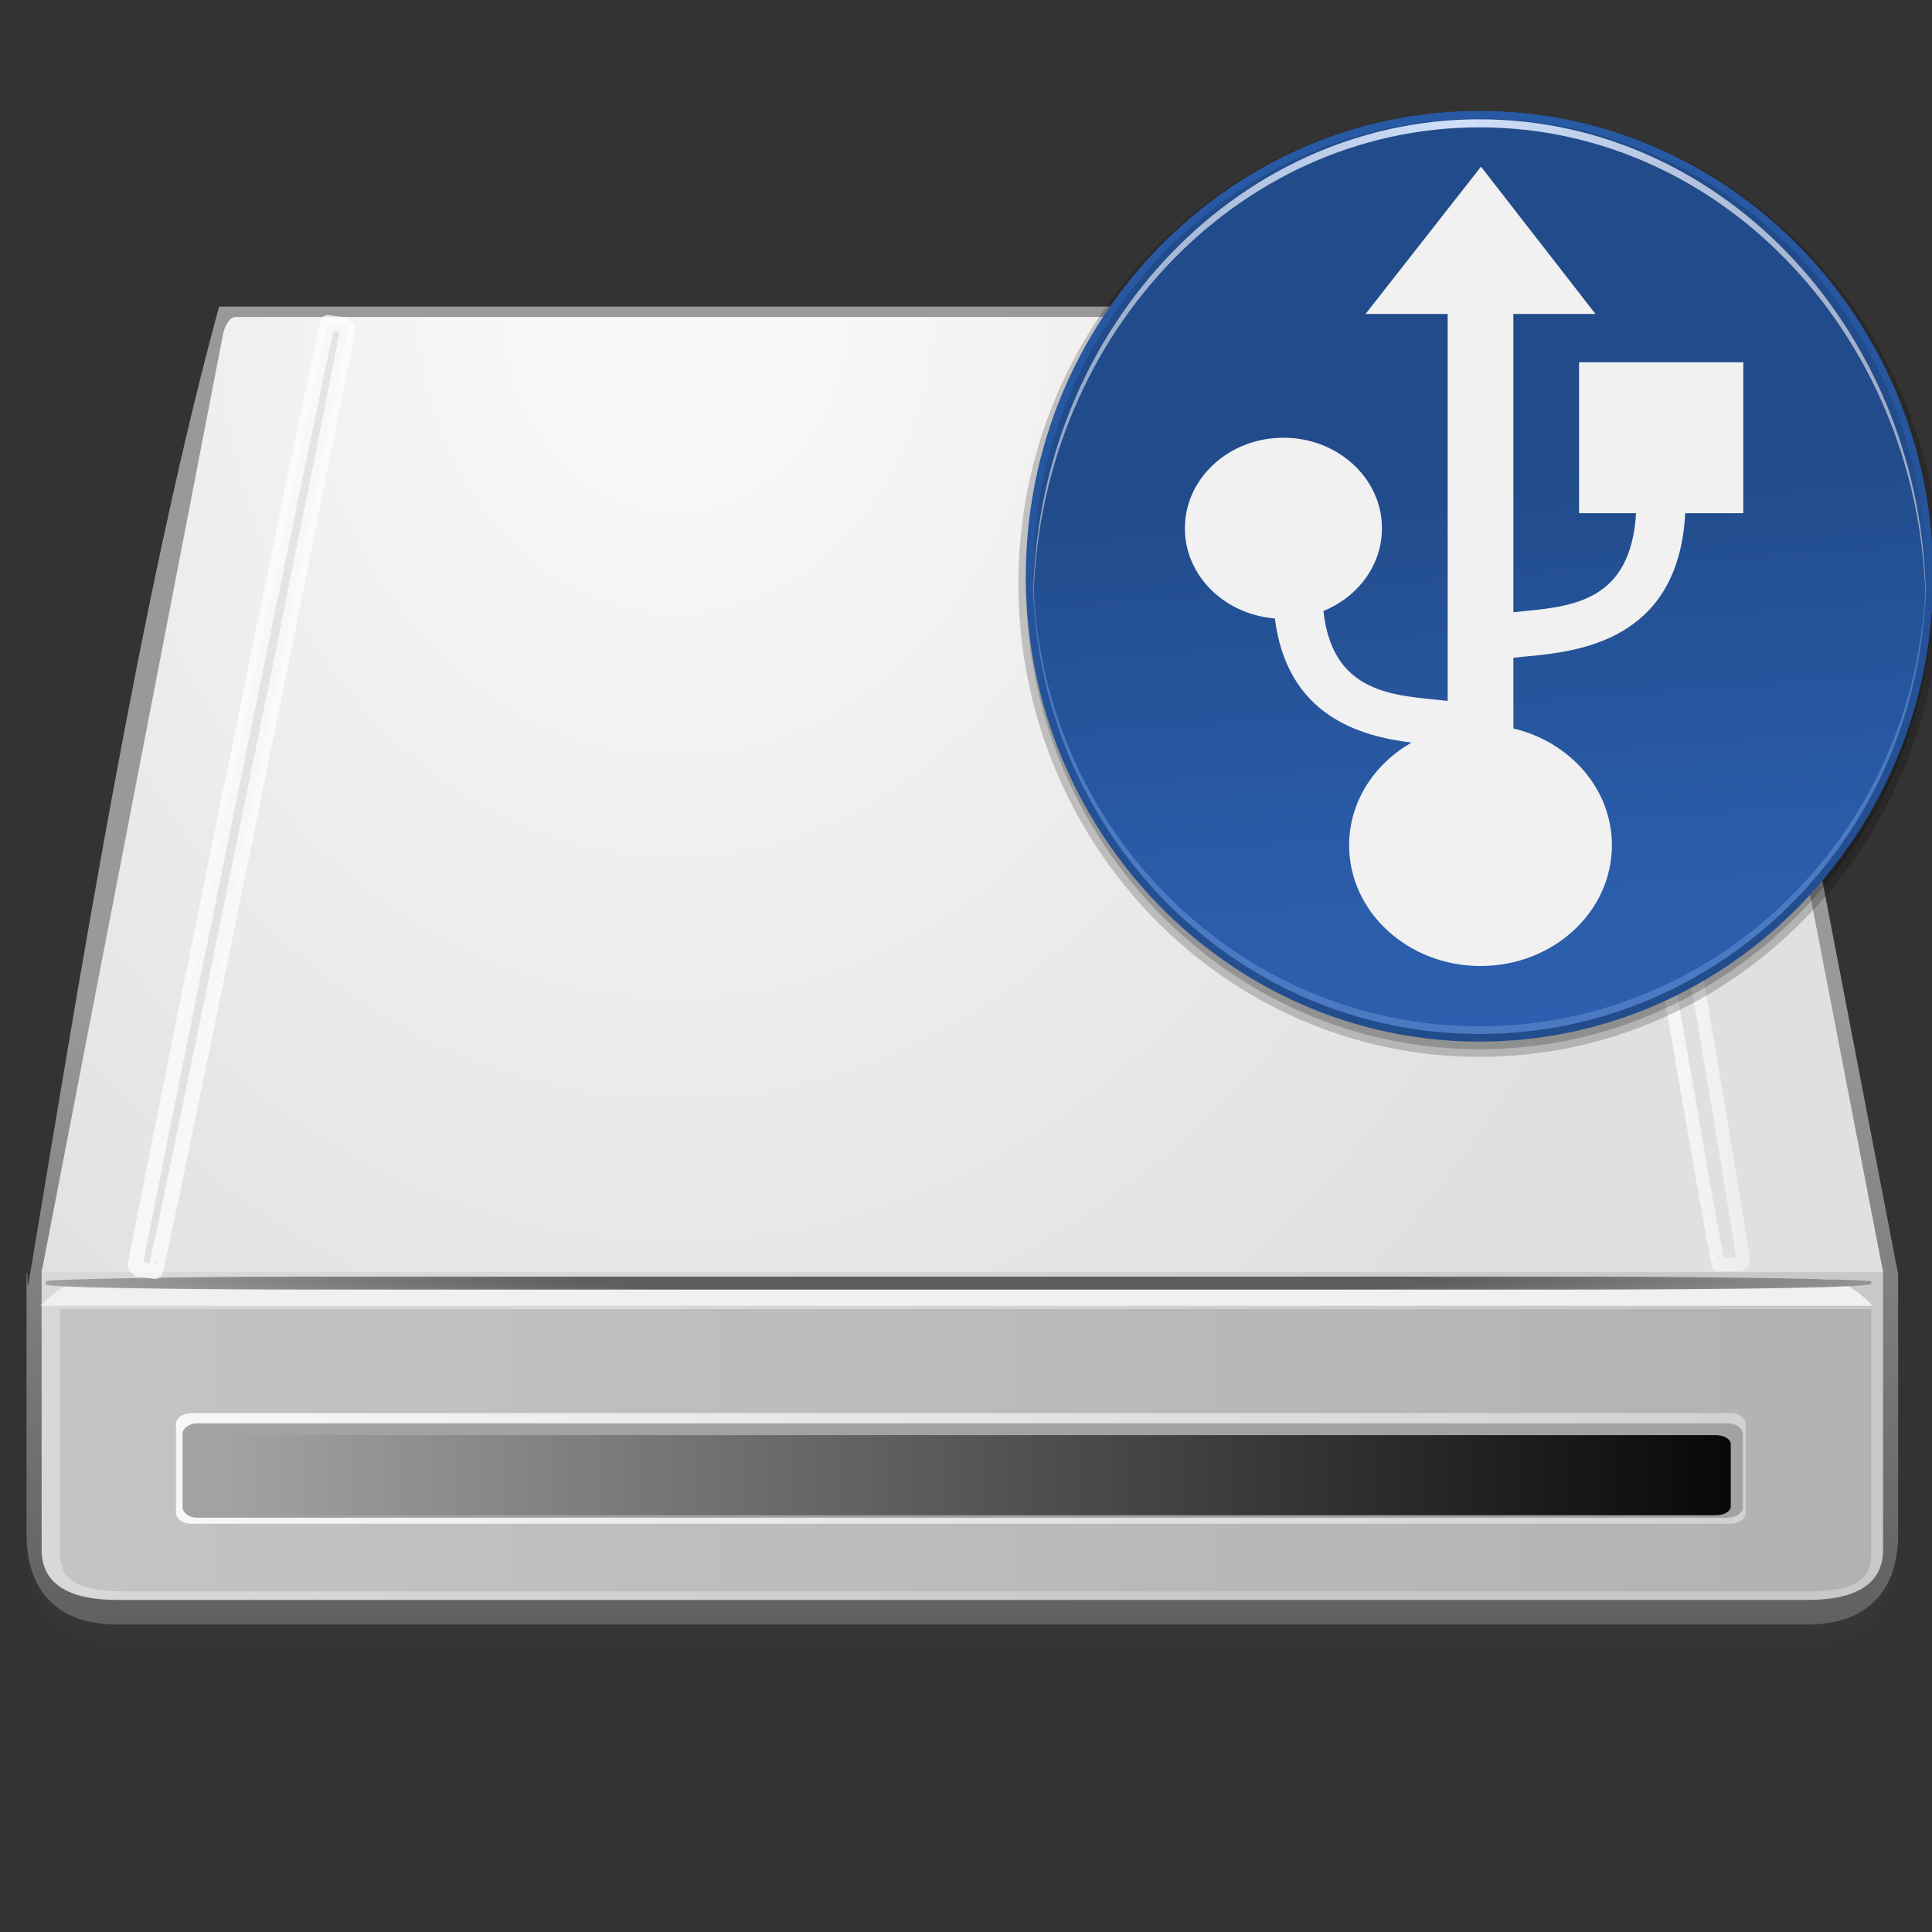
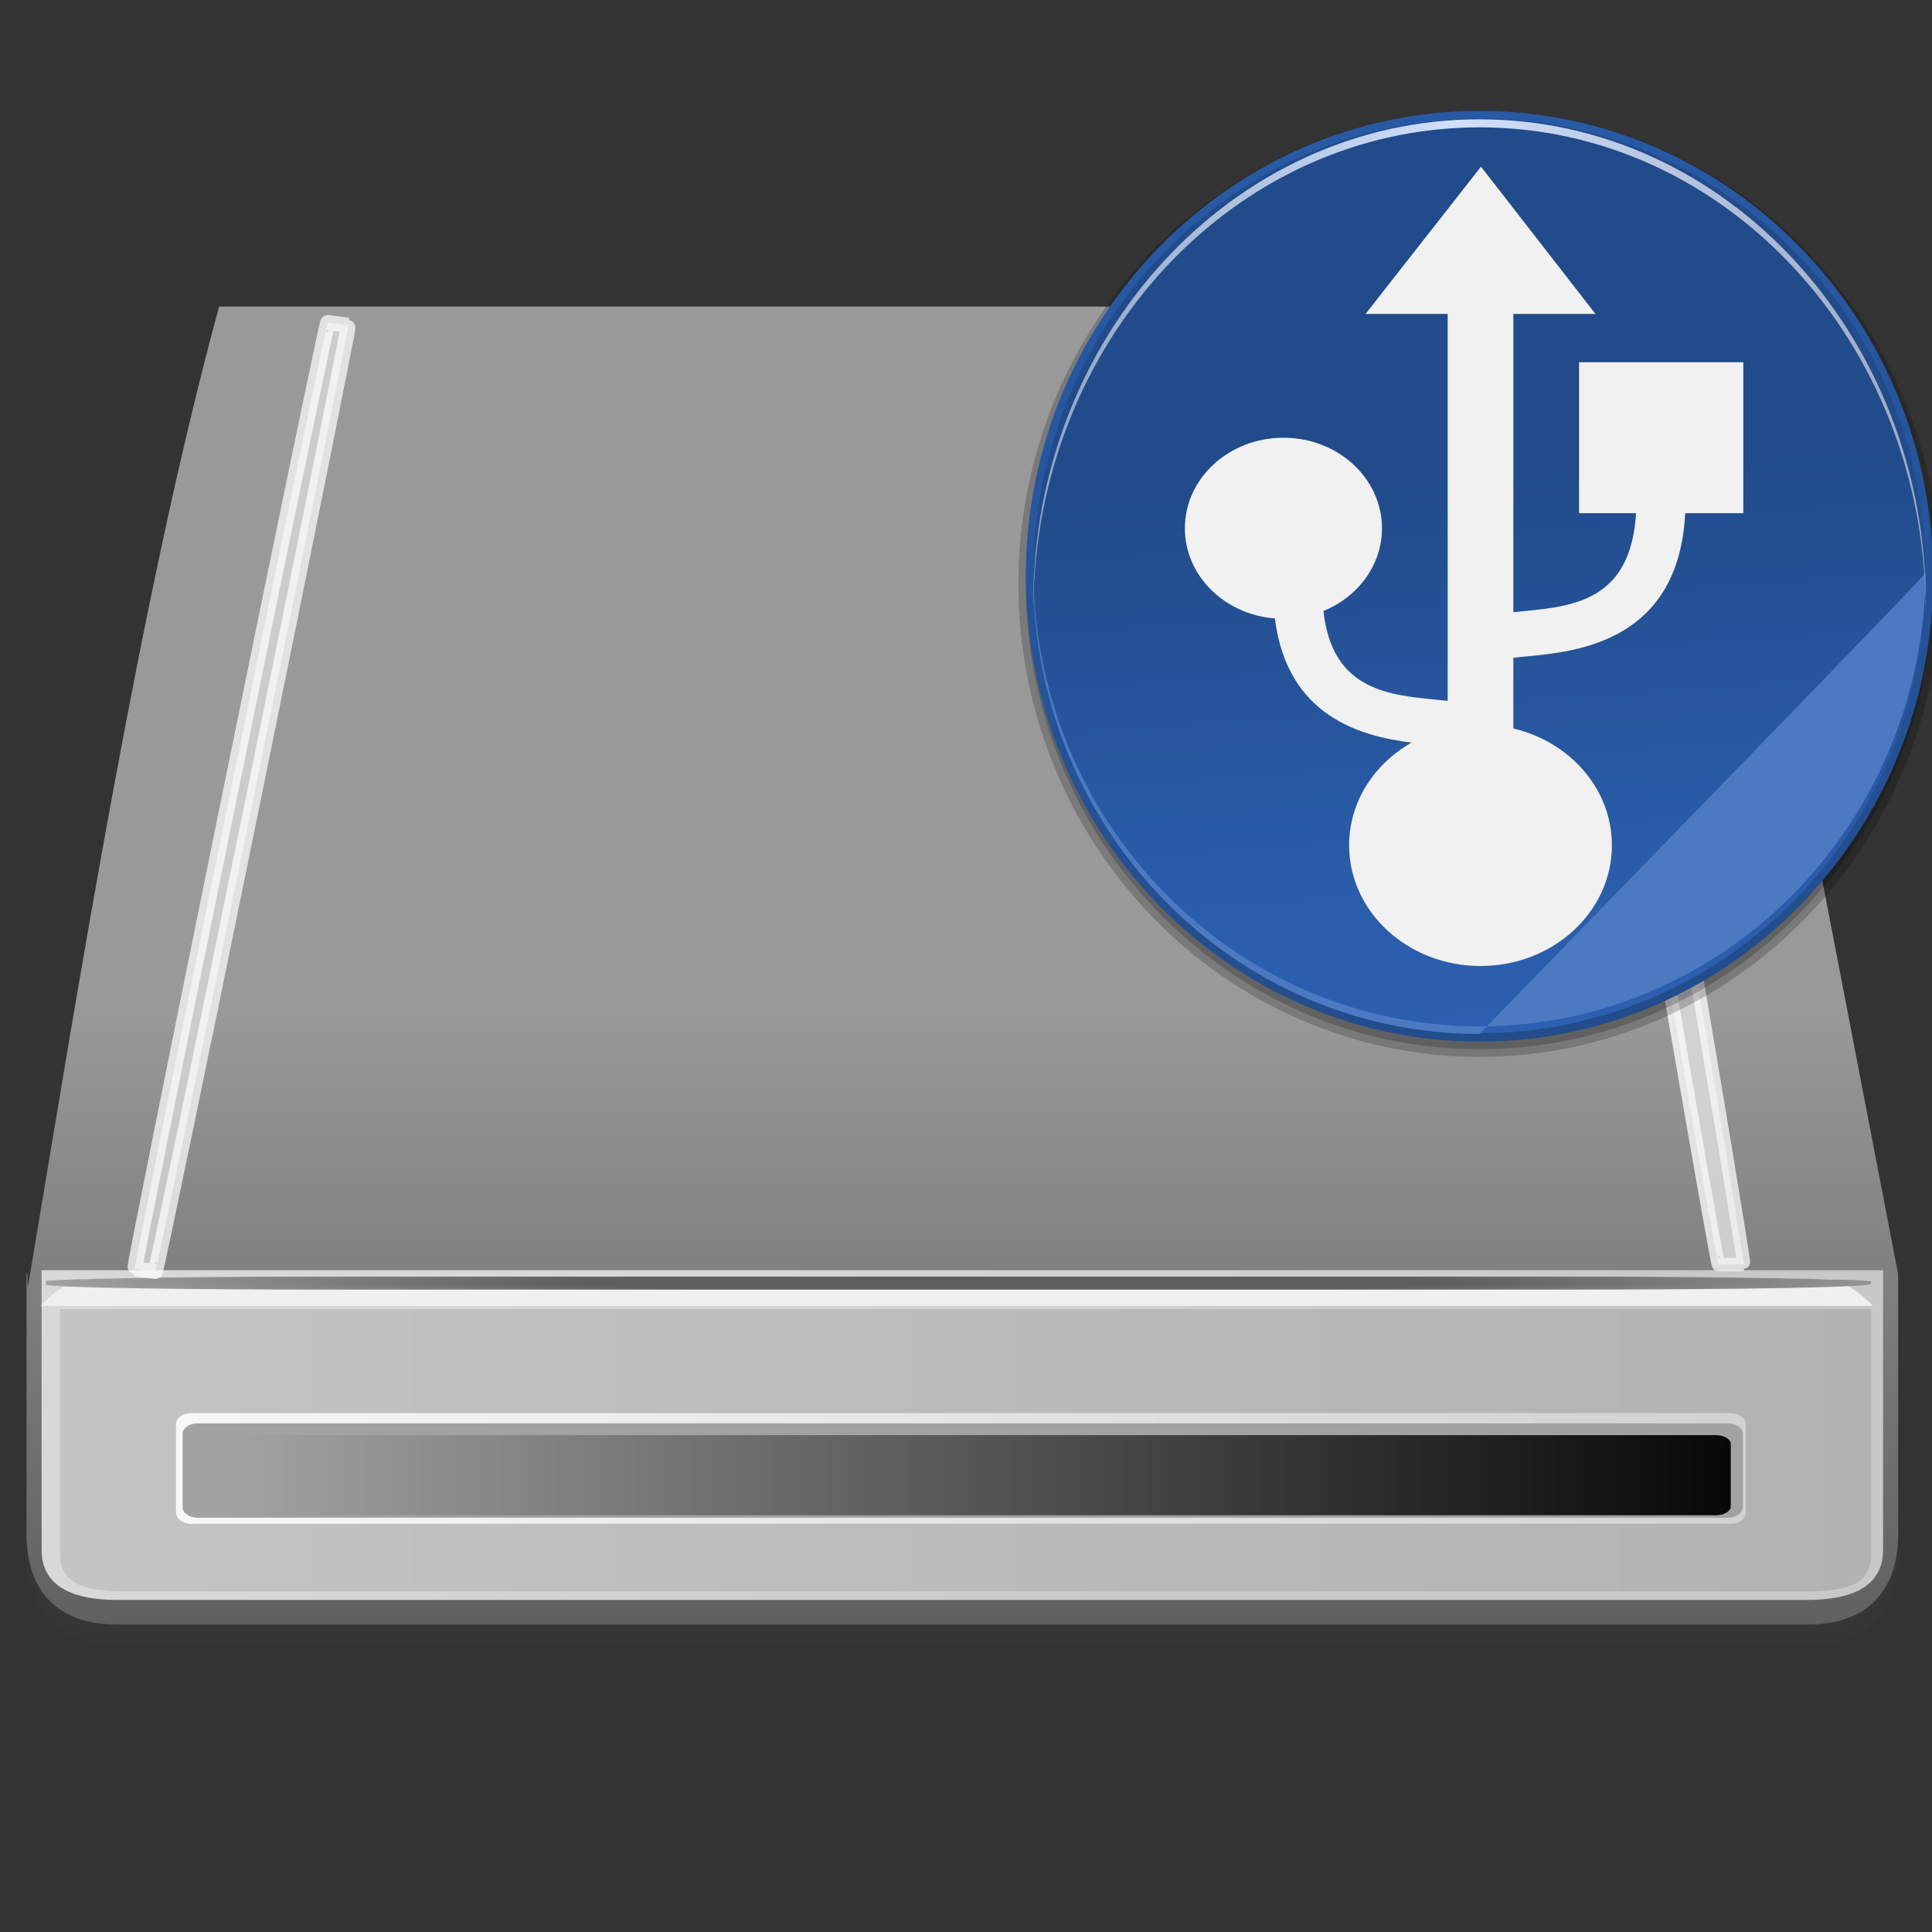
<svg xmlns="http://www.w3.org/2000/svg" xmlns:ns1="http://sodipodi.sourceforge.net/DTD/sodipodi-0.dtd" xmlns:ns2="http://www.inkscape.org/namespaces/inkscape" xmlns:xlink="http://www.w3.org/1999/xlink" version="1.1" id="Layer_1" width="128" height="128" viewBox="0 0 128 128" style="overflow:visible;enable-background:new 0 0 128 128;" xml:space="preserve" ns1:version="0.32" ns2:version="0.45.1" ns1:docname="gnome-dev-removable-usb.svg" ns1:docbase="/home/rose/Bureau/nouveau dossier 2" ns2:output_extension="org.inkscape.output.svg.inkscape">
  <rect x="0" y="0" width="128" height="128" fill="#333333" stroke="none" />
  <defs id="defs76">
    <linearGradient id="XMLID_8_" gradientUnits="userSpaceOnUse" x1="5" y1="33.351" x2="125" y2="33.351" gradientTransform="matrix(0.493,0,0,0.534,65.994,6.246)">
      <stop offset="0" style="stop-color:#90A5C4" id="stop2529" />
      <stop offset="0.472" style="stop-color:#D0E0FB" id="stop2531" />
      <stop offset="0.812" style="stop-color:#ACBAD5" id="stop2533" />
      <stop offset="1" style="stop-color:#9DAAC5" id="stop2535" />
    </linearGradient>
    <linearGradient id="XMLID_6_" gradientUnits="userSpaceOnUse" x1="69.318" y1="125.512" x2="64.068" y2="49.512">
      <stop offset="0" style="stop-color:#2C60B0" id="stop2509" />
      <stop offset="0.32" style="stop-color:#2A5CA9" id="stop2511" />
      <stop offset="0.79" style="stop-color:#245195" id="stop2513" />
      <stop offset="1" style="stop-color:#214B8A" id="stop2515" />
    </linearGradient>
    <linearGradient ns2:collect="always" xlink:href="#XMLID_6_" id="linearGradient2568" gradientUnits="userSpaceOnUse" x1="69.318" y1="125.512" x2="64.068" y2="49.512" />
    <linearGradient id="XMLID_5_" gradientUnits="userSpaceOnUse" x1="53.62" y1="-10.749" x2="79.12" y2="154.501" gradientTransform="matrix(0.493,0,0,0.505,65.994,6.336)">
      <stop offset="0" style="stop-color:#295AA6" id="stop2498" />
      <stop offset="0.332" style="stop-color:#27569F" id="stop2500" />
      <stop offset="0.819" style="stop-color:#224C8B" id="stop2502" />
      <stop offset="1" style="stop-color:#1F4782" id="stop2504" />
    </linearGradient>
    <linearGradient ns2:collect="always" id="linearGradient3200">
      <stop style="stop-color:#000000;stop-opacity:1;" offset="0" id="stop3202" />
      <stop style="stop-color:#000000;stop-opacity:0;" offset="1" id="stop3204" />
    </linearGradient>
    <linearGradient ns2:collect="always" xlink:href="#linearGradient3200" id="linearGradient3206" x1="120.594" y1="89.129" x2="15.877" y2="89.129" gradientUnits="userSpaceOnUse" gradientTransform="matrix(0.997,0,0,0.589,-0.524,45.235)" />
    <radialGradient ns2:collect="always" xlink:href="#XMLID_31_" id="radialGradient5162" gradientUnits="userSpaceOnUse" gradientTransform="matrix(7.114,0,0,0.172,-708.369,67.898)" cx="109" cy="99" r="9" />
    <linearGradient ns2:collect="always" xlink:href="#XMLID_32_" id="linearGradient8087" x1="8.428" y1="52.805" x2="-1.456" y2="52.805" gradientUnits="userSpaceOnUse" />
    <linearGradient ns2:collect="always" xlink:href="#XMLID_32_" id="linearGradient8095" x1="109.37" y1="52.369" x2="128.759" y2="52.369" gradientUnits="userSpaceOnUse" gradientTransform="matrix(0.785,0,0,0.988,22.624,0.842)" />
    <linearGradient ns2:collect="always" xlink:href="#XMLID_32_" id="linearGradient12020" x1="102.772" y1="52.587" x2="115.971" y2="52.587" gradientUnits="userSpaceOnUse" />
    <linearGradient ns2:collect="always" xlink:href="#XMLID_32_" id="linearGradient12022" x1="8.428" y1="52.805" x2="23.574" y2="52.805" gradientUnits="userSpaceOnUse" />
  </defs>
  <ns1:namedview ns2:window-height="641" ns2:window-width="910" ns2:pageshadow="2" ns2:pageopacity="0.0" guidetolerance="10.0" gridtolerance="10.0" objecttolerance="10.0" borderopacity="1.0" bordercolor="#666666" pagecolor="#ffffff" id="base" ns2:zoom="4.029703" ns2:cx="64.879" ns2:cy="69.5" ns2:window-x="100" ns2:window-y="57" ns2:current-layer="Layer_1" />
  <path style="opacity:0.2;fill:#3D3D3D;" d="M1.758,100.25V102c0,3.869,2.131,6,6,6h112c3.869,0,6-2.131,6-6v-1.75H1.758z" id="path3" />
  <path style="opacity:0.2;fill:#3D3D3D;" d="M1.758,101.25V103c0,3.869,2.131,6,6,6h112c3.869,0,6-2.131,6-6v-1.75H1.758z" id="path5" />
  <linearGradient id="XMLID_25_" gradientUnits="userSpaceOnUse" x1="62.757" y1="76.249" x2="62.758" y2="118.483" gradientTransform="matrix(1,0,0,1.004,1,-9.794)">
    <stop offset="0" style="stop-color:#999999" id="stop8" />
    <stop offset="1" style="stop-color:#5E5E5E" id="stop10" />
  </linearGradient>
  <path style="fill:url(#XMLID_25_)" d="M 113.728,21.957 C 113.529,21.276 112.21,20.314 111.492,20.314 L 14.516,20.314 C 9.318,39.342 5.152,65.527 1.883,85.073 C 1.789,85.633 1.85,83.876 1.758,84.425 L 1.758,101.607 C 1.758,105.49 3.889,107.629 7.758,107.629 L 72.334,107.629 L 119.758,107.629 C 123.627,107.629 125.758,105.49 125.758,101.607 L 125.758,84.428 L 113.728,21.957 z " id="path12" ns1:nodetypes="cccscccccccc" />
  <linearGradient id="XMLID_26_" gradientUnits="userSpaceOnUse" x1="47.52" y1="72.247" x2="81.52" y2="105.747" gradientTransform="matrix(1,0,0,0.662,0,35.833)">
    <stop offset="0" style="stop-color:#D8D8D8" id="stop15" />
    <stop offset="1" style="stop-color:#C8C8C8" id="stop17" />
  </linearGradient>
  <path style="fill:url(#XMLID_26_)" d="M 2.758,84.156 L 2.758,102.69 C 2.758,104.875 4.459,106 7.758,106 L 119.758,106 C 123.059,106 124.758,104.875 124.758,102.69 L 124.758,84.156" id="path19" />
  <linearGradient id="XMLID_27_" gradientUnits="userSpaceOnUse" x1="3.758" y1="88.5" x2="123.758" y2="88.5" gradientTransform="matrix(1,0,0,0.567,0.218,45.931)">
    <stop offset="0" style="stop-color:#C4C4C4" id="stop22" />
    <stop offset="1" style="stop-color:#B2B2B2" id="stop24" />
  </linearGradient>
  <path style="fill:url(#XMLID_27_)" d="M 3.976,86.734 L 3.976,102.884 C 3.976,104.755 5.176,105.436 8.476,105.436 L 119.578,105.436 C 122.877,105.436 123.976,104.755 123.976,102.884 L 123.976,86.734" id="path26" />
  <radialGradient id="XMLID_28_" cx="44.758" cy="20" r="71.179" gradientUnits="userSpaceOnUse" gradientTransform="matrix(1,0,0,1.217,0,-4.554)">
    <stop offset="0.146" style="stop-color:#F6F7F6" id="stop29" />
    <stop offset="1" style="stop-color:#DFE0DF" id="stop31" />
  </radialGradient>
-   <path style="fill:url(#XMLID_28_)" d="M 2.758,84.277 L 14.799,22.021 C 14.799,22.021 15.07,21 15.598,21 C 16.126,21 111.026,21 111.519,21 C 112.012,21 112.755,22.222 112.755,22.222 L 124.758,84.277 L 2.758,84.277 z " id="path33" />
  <path style="fill:#f0f0f0" d="M 121.06,84.735 C 122.416,84.735 124.08,86.51 124.08,86.51 L 2.696,86.51 C 2.696,86.51 4.222,84.735 5.88,84.735 C 7.537,84.735 119.704,84.735 121.06,84.735 z " id="path35" />
  <linearGradient id="XMLID_29_" gradientUnits="userSpaceOnUse" x1="12" y1="88" x2="117.001" y2="88" gradientTransform="matrix(1,0,0,-0.733,-0.339,161.821)">
    <stop offset="0" style="stop-color:#F7F7F7" id="stop38" />
    <stop offset="1" style="stop-color:#D1D1D1" id="stop40" />
  </linearGradient>
  <path style="fill:url(#XMLID_29_)" d="M 115.661,94.356 C 115.661,93.952 115.211,93.622 114.661,93.622 L 12.661,93.622 C 12.111,93.622 11.661,93.952 11.661,94.356 L 11.661,100.222 C 11.661,100.625 12.111,100.955 12.661,100.955 L 114.661,100.955 C 115.211,100.955 115.661,100.625 115.661,100.222 L 115.661,94.356 z " id="path42" />
  <path style="fill:#a2a2a2" d="M 115.468,94.994 C 115.468,94.612 115.02,94.3 114.474,94.3 L 13.091,94.3 C 12.544,94.3 12.097,94.612 12.097,94.994 L 12.097,99.858 C 12.097,100.24 12.544,100.553 13.091,100.553 L 114.474,100.553 C 115.02,100.553 115.468,100.24 115.468,99.858 L 115.468,94.994 z " id="path44" />
  <linearGradient id="XMLID_30_" gradientUnits="userSpaceOnUse" x1="12" y1="86.5" x2="116" y2="86.5" gradientTransform="matrix(0.99,0,0,-1.002,0.755,175.763)">
    <stop offset="0" style="stop-color:#4D4D4D" id="stop47" />
    <stop offset="0.03" style="stop-color:#000000" id="stop49" />
    <stop offset="0.972" style="stop-color:#000000" id="stop51" />
    <stop offset="1" style="stop-color:#4D4D4D" id="stop53" />
  </linearGradient>
  <path style="fill:url(#linearGradient3206);fill-opacity:1" d="M 114.668,95.672 C 114.668,95.347 114.224,95.082 113.681,95.082 L 13.054,95.082 C 12.511,95.082 12.067,95.347 12.067,95.672 L 12.067,99.801 C 12.067,100.126 12.511,100.391 13.054,100.391 L 113.681,100.391 C 114.224,100.391 114.668,100.126 114.668,99.801 L 114.668,95.672 z " id="path55" />
  <radialGradient id="XMLID_31_" cx="109" cy="99" r="9" gradientUnits="userSpaceOnUse" gradientTransform="matrix(1,0,0,1.087,29.852,-49.856)">
    <stop offset="0.449" style="stop-color:#5E5E5E" id="stop58" />
    <stop offset="1" style="stop-color:#A1A1A1" id="stop60" />
  </radialGradient>
  <path style="fill:url(#radialGradient5162)" d="M 19.432,84.58 C 12.403,84.58 3.034,84.749 3.034,84.885 L 3.034,85.095 C 3.034,85.341 14.139,85.44 21.168,85.44 L 102.681,85.44 C 116.026,85.44 123.973,85.291 123.973,85.046 L 123.973,84.899 C 123.973,84.763 113.188,84.58 106.159,84.58 L 19.432,84.58 L 19.432,84.58 z " id="path62" />
  <radialGradient id="XMLID_32_" cx="108" cy="106.997" r="6" gradientTransform="matrix(0,-8.48181e-2,-23.693,0,2720.724,107.004)" gradientUnits="userSpaceOnUse">
    <stop offset="0" style="stop-color:#FFFFFF" id="stop69" />
    <stop offset="1" style="stop-color:#E0E0E0" id="stop71" />
  </radialGradient>
  <path id="path5164" d="M 16.785,52.906 C 20.301,35.666 23.131,21.555 23.073,21.547 L 21.715,21.373 C 21.658,21.366 18.734,35.465 15.218,52.705 L 15.218,52.705 C 11.701,69.944 8.872,84.056 8.929,84.063 L 10.287,84.237 C 10.345,84.245 13.269,70.145 16.785,52.906 L 16.785,52.906 z " style="fill:url(#linearGradient12022);stroke:url(#linearGradient8087);stroke-width:1;stroke-opacity:1;fill-opacity:1.0;opacity:0.718" />
  <path style="fill:url(#linearGradient12020);stroke:url(#linearGradient8095);stroke-width:0.881;fill-opacity:1.0;opacity:0.809" d="M 108.402,52.591 C 105.478,35.434 103.143,21.397 103.214,21.397 L 104.894,21.39 C 104.965,21.39 107.416,35.427 110.341,52.584 L 110.341,52.584 C 113.265,69.74 115.6,83.778 115.529,83.778 L 113.849,83.784 C 113.778,83.784 111.327,69.747 108.402,52.591 L 108.402,52.591 z " id="path5168" />
  <path d="M 67.472,38.683 C 67.472,55.963 81.177,70.02 98.022,70.02 C 114.868,70.02 128.572,55.962 128.572,38.683 C 128.572,21.404 114.868,7.346 98.022,7.346 C 81.177,7.346 67.472,21.404 67.472,38.683 z " id="path2493" style="opacity:0.2;overflow:visible;enable-background:new 0 0 128 128" />
  <path d="M 67.964,38.683 C 67.964,55.684 81.448,69.514 98.022,69.514 C 114.596,69.514 128.08,55.684 128.08,38.683 C 128.08,21.682 114.596,7.852 98.022,7.852 C 81.448,7.852 67.964,21.682 67.964,38.683 z " id="path2495" style="opacity:0.2;overflow:visible;enable-background:new 0 0 128 128" />
  <path d="M 67.964,38.178 C 67.964,55.178 81.448,69.009 98.022,69.009 C 114.596,69.009 128.08,55.178 128.08,38.178 C 128.08,21.177 114.596,7.346 98.022,7.346 C 81.448,7.346 67.964,21.177 67.964,38.178 z " id="path2506" style="fill:url(#XMLID_5_);overflow:visible;enable-background:new 0 0 128 128" />
  <circle cx="65" cy="63" r="60" id="circle2517" style="fill:url(#linearGradient2568);overflow:visible;enable-background:new 0 0 128 128" ns1:cx="65" ns1:cy="63" ns1:rx="60" ns1:ry="60" transform="matrix(0.493,0,0,0.505,65.994,6.336)" />
-   <path d="M 98.022,67.998 C 81.776,67.998 68.597,54.557 68.464,37.925 C 68.463,38.01 68.457,38.093 68.457,38.178 C 68.457,54.926 81.694,68.503 98.022,68.503 C 114.35,68.503 127.587,54.926 127.587,38.178 C 127.587,38.093 127.581,38.01 127.581,37.925 C 127.448,54.557 114.268,67.998 98.022,67.998 z " id="path2526" style="fill:#4c7ac2;overflow:visible;enable-background:new 0 0 128 128" />
+   <path d="M 98.022,67.998 C 81.776,67.998 68.597,54.557 68.464,37.925 C 68.463,38.01 68.457,38.093 68.457,38.178 C 68.457,54.926 81.694,68.503 98.022,68.503 C 127.587,38.093 127.581,38.01 127.581,37.925 C 127.448,54.557 114.268,67.998 98.022,67.998 z " id="path2526" style="fill:#4c7ac2;overflow:visible;enable-background:new 0 0 128 128" />
  <path d="M 98.022,8.437 C 114.268,8.437 127.448,22.648 127.581,40.23 C 127.581,40.14 127.587,40.052 127.587,39.963 C 127.587,22.256 114.35,7.903 98.022,7.903 C 81.694,7.903 68.457,22.256 68.457,39.963 C 68.457,40.052 68.463,40.14 68.464,40.23 C 68.597,22.647 81.776,8.437 98.022,8.437 z " id="path2537" style="fill:url(#XMLID_8_);overflow:visible;enable-background:new 0 0 128 128" />
  <path id="usb" style="fill:#f0f1f0;fill-rule:evenodd;overflow:visible;enable-background:new 0 0 128 128" d="M 115.499,24 L 104.617,24 L 104.617,34 L 108.392,34 C 108.051,39.798 104.241,40.177 100.852,40.5 C 100.642,40.52 100.461,40.543 100.264,40.564 L 100.264,20.8 L 105.705,20.8 L 98.119,11.042 L 90.471,20.8 L 95.912,20.8 L 95.912,46.438 C 95.667,46.411 95.434,46.382 95.168,46.357 C 91.906,46.045 88.253,45.682 87.681,40.48 C 89.965,39.546 91.559,37.446 91.559,35 C 91.559,31.687 88.636,29 85.03,29 C 81.424,29 78.501,31.687 78.501,35 C 78.501,38.138 81.122,40.709 84.463,40.974 C 85.287,47.495 90.195,48.783 93.519,49.2 C 91.04,50.61 89.383,53.124 89.383,56 C 89.383,60.418 93.281,64 98.088,64 C 102.896,64 106.793,60.418 106.793,56 C 106.793,52.274 104.016,49.152 100.264,48.262 L 100.264,43.58 C 100.55,43.545 100.872,43.515 101.189,43.484 C 104.488,43.17 111.215,42.501 111.649,34 L 115.499,34 L 115.499,24 z " />
</svg>